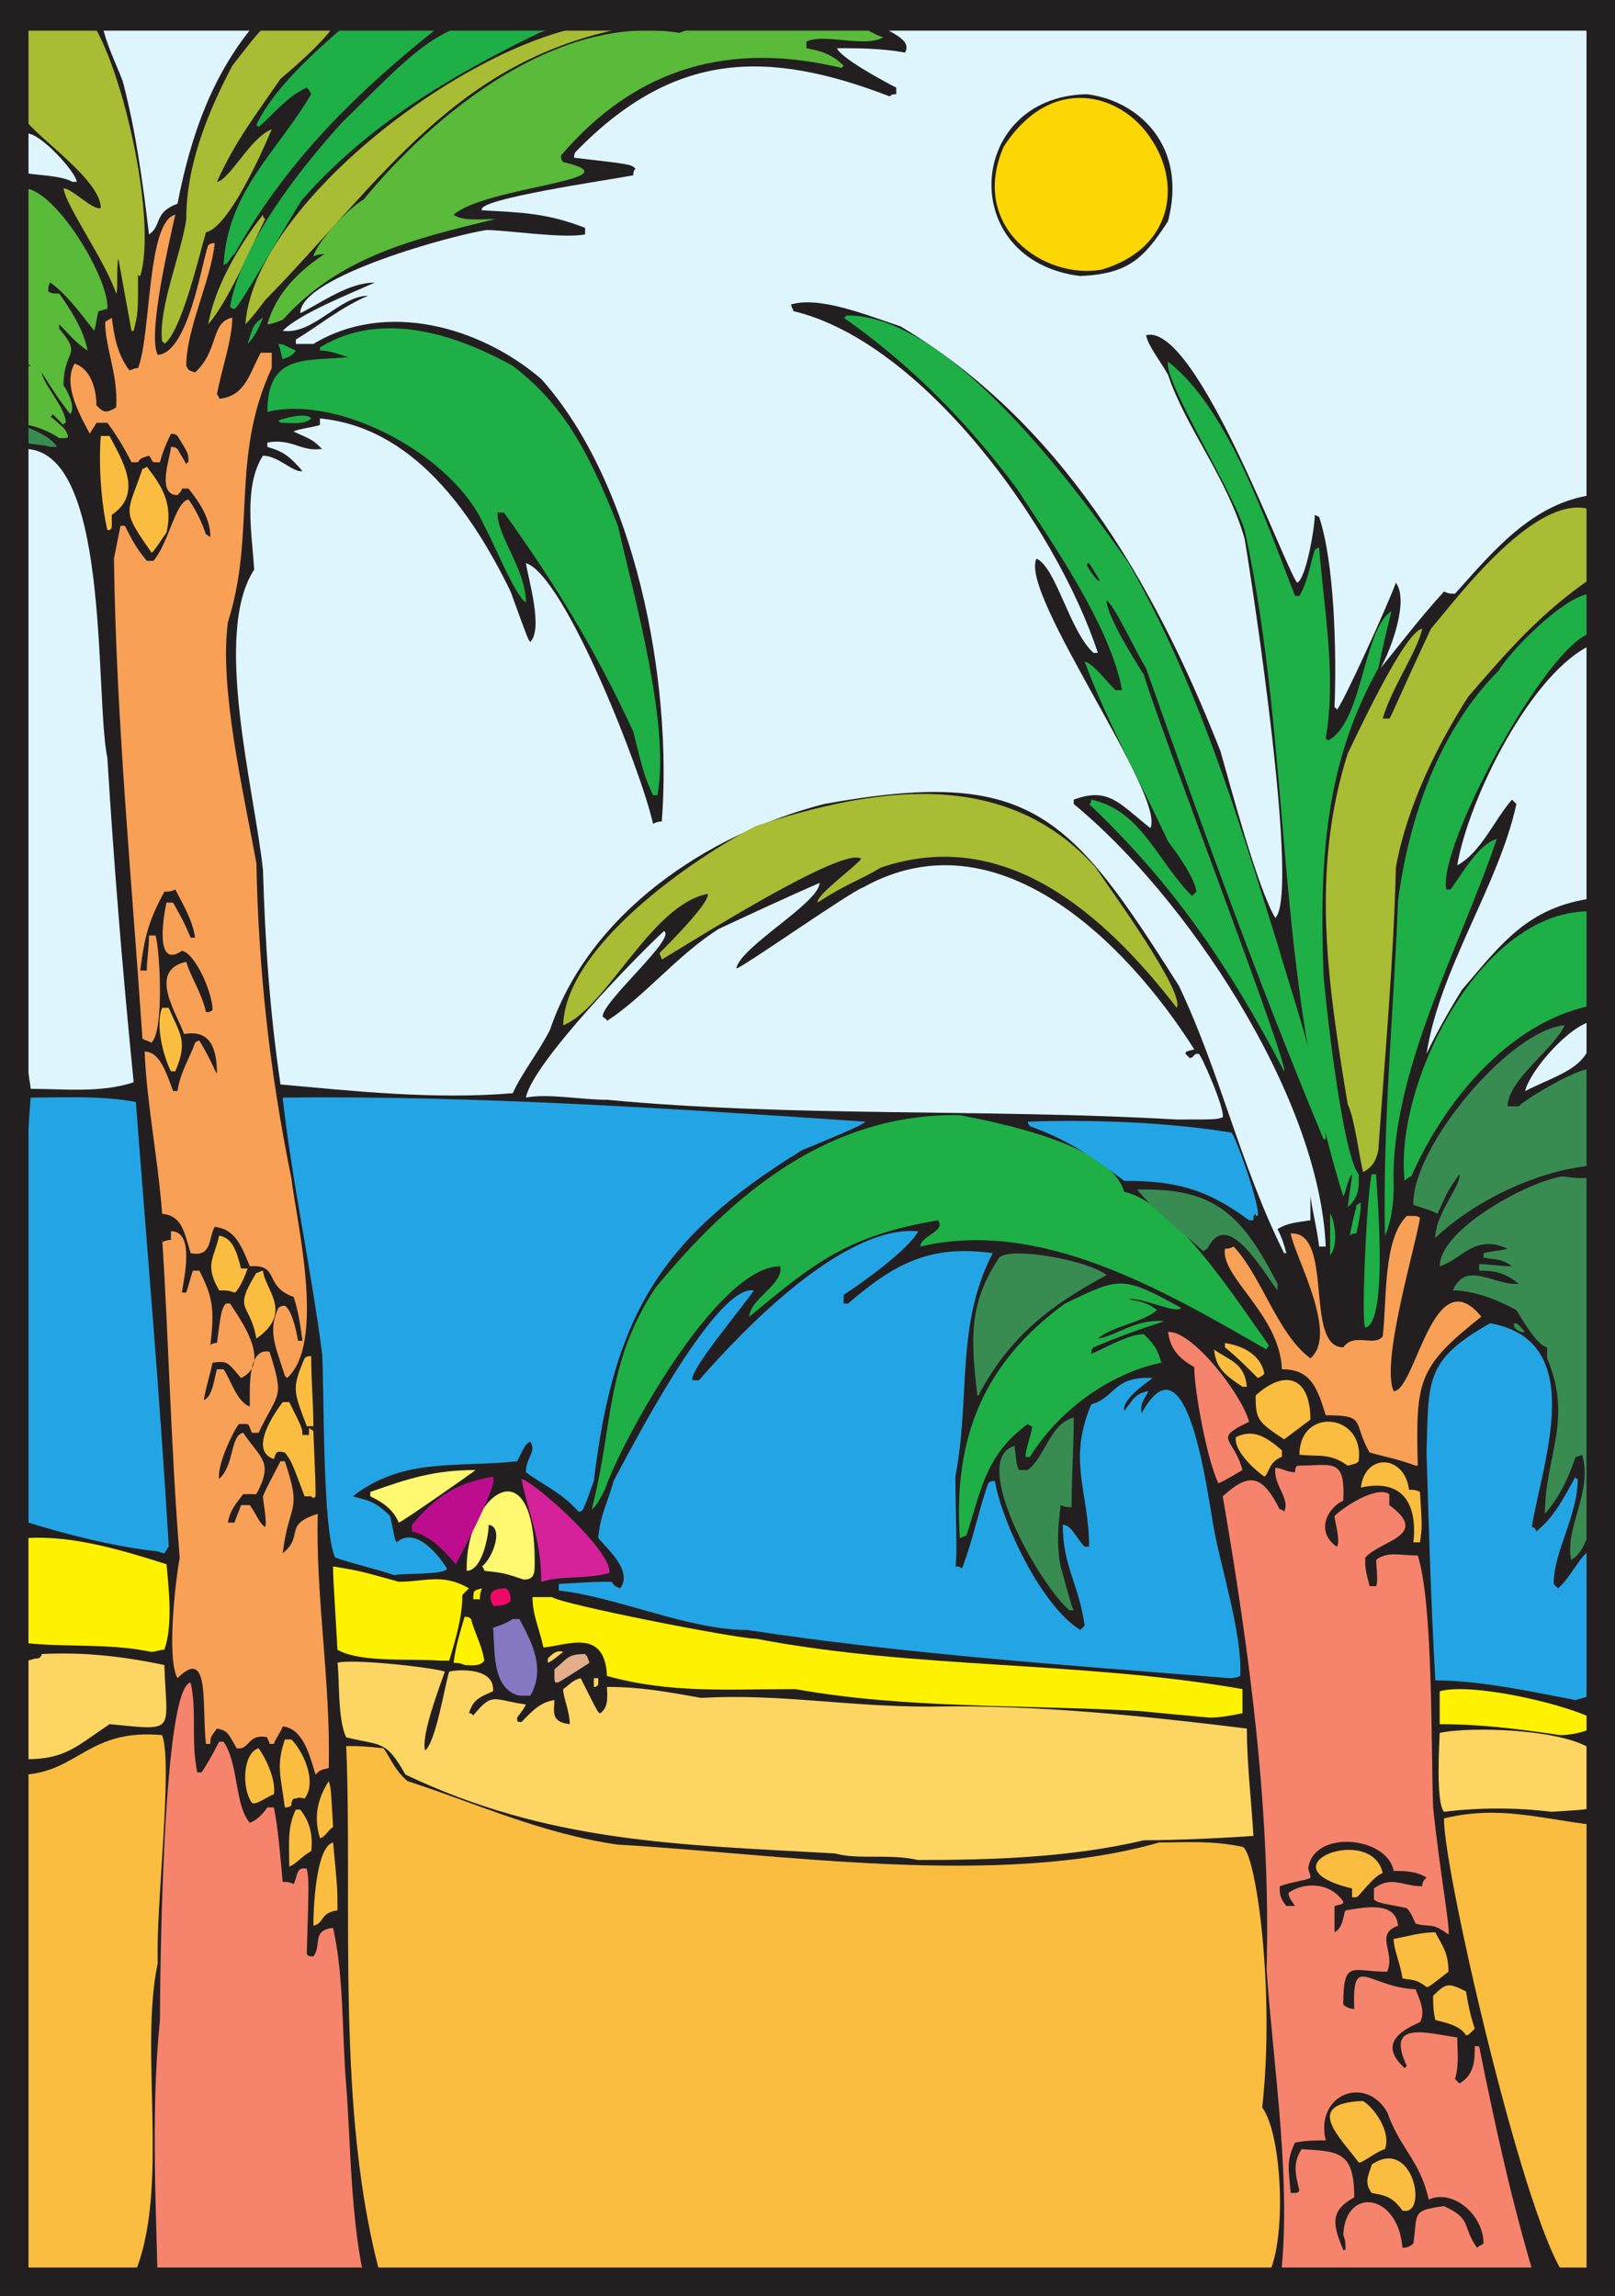
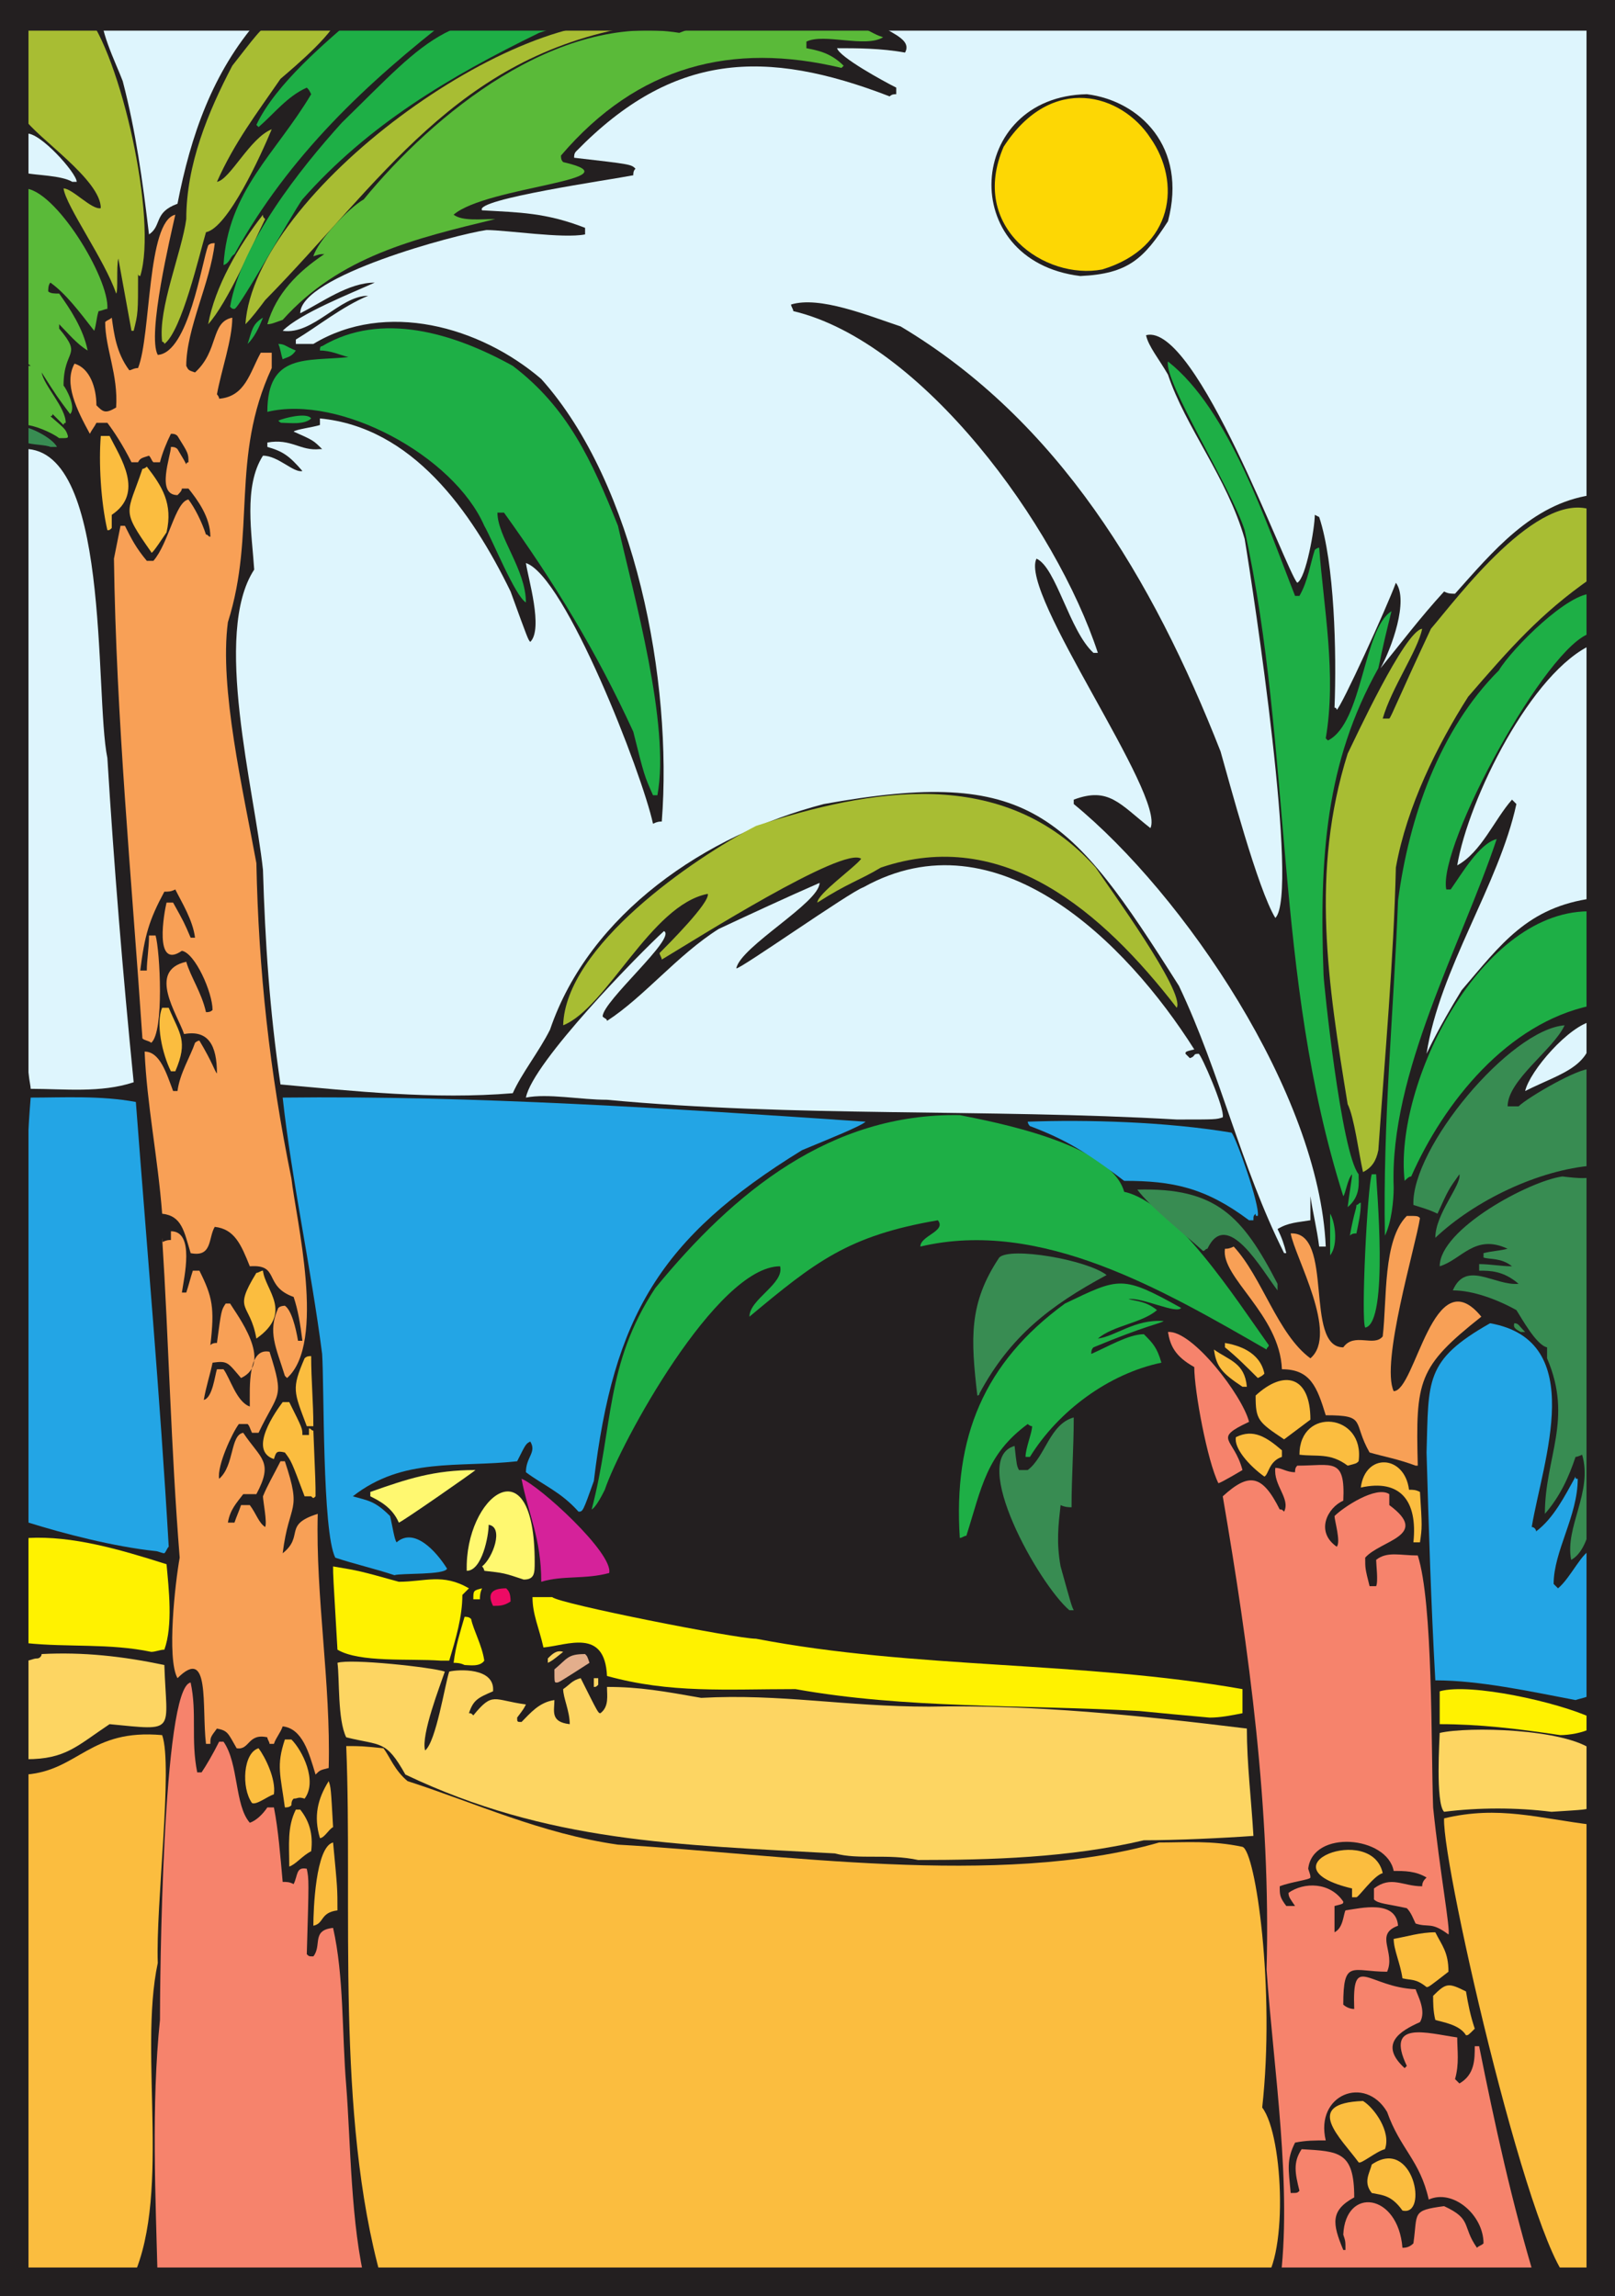
<svg xmlns="http://www.w3.org/2000/svg" width="552.75" height="786">
  <rect width="100%" height="100%" fill="#333333" stroke="none" />
  <path fill="#231f20" fill-rule="evenodd" d="M543 784.5c-177.75 3-355.5-3-533.25 0-3.75.75-7.5 1.5-3.75-3.75 0-6 .75-6.75 1.5-39.75-.75-123.75 0-247.5 2.25-369 .75-168 .75-168 .75-213.75C5.25 126.75 6.75 88.5 9 57.75c0-14.25-3-45 1.5-56.25H33C75.75 3 121.5 0 164.25 1.5c3 4.5 345.75 6 372.75 6 16.5-3 10.5 6 8.25 21.75 1.5 51 2.25 168 3 168.75.75 37.5-9 154.5 0 163.5 0 1.5-.75 3.75-.75 5.25-.75 70.5-.75 142.5 0 214.5.75 1.5 2.25 3 0 6.75.75 62.25-7.5 130.5 0 192.75 1.5.75 1.5-.75 4.5 1.5v.75c-5.25-4.5-7.5.75-9 1.5" />
  <path fill="#f6836c" fill-rule="evenodd" d="M510.75 782.25H438c4.5-33-2.25-75-4.5-108 1.5-54.75-6-109.5-15-162 9-8.25 13.5-7.5 19.5 4.5.75 0 .75 0 1.5.75 2.25-4.5-3.75-9-3-15 2.25 0 3.75 1.5 6.75 1.5 0-.75 0-1.5.75-2.25 12 0 16.5-3 15.75 12-5.25 2.25-9.75 10.5-2.25 15.75 1.5-1.5-.75-9-.75-10.5 3-3 14.25-10.5 18.75-7.5v3.75c14.25 10.5-3 12-8.25 18 0 3.75 0 3.75 1.5 9.75H471c.75-1.5 0-7.5 0-9 3.75-3 8.25-1.5 14.25-1.5 5.25 16.5 4.5 64.5 5.25 86.25 2.25 21.75 6 42 5.25 43.5-6-4.5-6.75-2.25-11.25-3.75-.75-1.5-1.5-3.75-3-5.25-6.75-1.5-9.75-1.5-11.25-3v-3.75c6-4.5 9.75-.75 16.5-.75 0-1.5.75-2.25 1.5-3-3.75-2.25-7.5-2.25-11.25-2.25-2.25-12-27.75-14.25-29.25-.75.75 2.25.75 2.25.75 3s-6.75 1.5-10.5 3c0 3 0 3.75 2.25 6.75h3c-1.5-2.25-2.25-3-2.25-4.5 5.25-3.75 14.25-3.75 18.75 3 0 .75 0 .75-3 1.5v9c3-1.5 3-6 3.75-7.5 5.25-.75 17.25-3.75 18 5.25-8.25 3-.75 9-3.75 15.75-12 0-15-4.5-15 11.25 0 0 1.5 1.5 3.75 1.5-.75-19.5 4.5-7.5 21-6.75.75 2.25 3.75 7.5 1.5 11.25-6.75 3-14.25 7.5-5.25 15.75l.75-.75c-7.5-15.75 6.75-11.25 17.25-9.75 0 4.5.75 9-.75 14.25l1.5 1.5c5.25-3 5.25-8.25 5.25-12.75h1.5c5.25 26.25 11.25 54 19.5 81-3 .75-3 .75-15 .75" />
  <path fill="#fbbd3f" fill-rule="evenodd" d="M538.5 781.5c-12.75-3-45-142.5-44.25-159 18.75-4.5 32.25 0 51 2.25-.75 144-.75 144-1.5 156.75h-5.25M413.25 783c-251.25 0-256.5-3-282.75-3-15.75-56.25-9.75-127.5-12-182.25 5.25 0 5.25 0 12.75.75 2.25 3 3.75 7.5 8.25 11.25 23.25 7.5 45.75 18 72 21.75 54 3 130.5 15 185.25-.75 9 0 18-.75 28.5 1.5 4.5 1.5 11.25 48.75 6.75 89.25 7.5 9.75 9 54-.75 60.75-6 0-12 0-18 .75" />
  <path fill="#f6836c" fill-rule="evenodd" d="M95.25 783c-15 0-26.25-.75-41.25-1.5-.75-29.25-2.25-60.75.75-90 0-12 .75-114 10.5-115.5 2.25 10.5 0 19.5 2.25 30.75H69c1.5-2.25 3.75-6 6-10.5h1.5c5.25 7.5 3.75 21.75 9 27.75 2.25-.75 4.5-3 6-5.25h2.25c1.5 7.5 2.25 17.25 3 25.5 1.5 0 2.25 0 3.75.75 1.5-3 .75-6 4.5-5.25.75 3.75.75 3.75 0 29.25.75.75.75.75 2.25.75 3-3.75-.75-9 6.75-9.75 3.75 16.5 3 36 4.5 54 1.5 18.75 1.5 48 6.75 68.25-9.75 0-20.25.75-30 .75" />
  <path fill="#fbbd3f" fill-rule="evenodd" d="M27 783c-12-.75-12-.75-17.25-.75 0-.75-.75-.75-.75-1.5C8.25 723 8.25 664.5 9 607.5c18-1.5 21.75-15.75 46.5-13.5 3.75 10.5-2.25 58.5-1.5 78-6.75 31.5 5.25 81.75-9.75 110.25-6 .75-12 .75-17.25.75" />
  <path fill="#231f20" fill-rule="evenodd" d="M459.75 770.25c-3.75-9-4.5-13.5 3.75-18 0-15.75-5.25-15.75-18-16.5-3 4.5-2.25 8.25-.75 14.25-.75.75-.75.75-3 .75-.75-8.25-1.5-11.25 1.5-17.25 3.75-.75 6.75-.75 10.5-.75-3.75-15.75 13.5-22.5 21-9.75 4.5 12.75 11.25 16.5 14.25 30 8.25-3.75 18.75 5.25 18.75 15-.75.75-1.5.75-2.25 1.5-5.25-7.5-1.5-9.75-11.25-14.25-11.25 1.5-9 2.25-10.5 12.75-1.5 1.5-3 1.5-3.75 1.5-1.5-18.75-19.5-21-20.25-4.5.75 2.25.75 2.25.75 5.25h-.75" />
  <path fill="#fbbd3f" fill-rule="evenodd" d="M480 756.75c-3.75-5.25-6.75-5.25-10.5-6-3-3.75-.75-6.75 0-9.75 14.25-9.75 19.5 18 10.5 15.75m-15-16.5c-6-8.25-19.5-20.25 1.5-21 3.75 2.25 9.75 10.5 7.5 16.5-3 .75-8.25 5.25-9 4.5m36.75-43.5c-2.25-3.75-8.25-4.5-10.5-5.25-.75-3-.75-6-.75-8.25 4.5-4.5 5.25-4.5 11.25-1.5.75 4.5 1.5 8.25 3 12.75-2.25 2.25-2.25 2.25-3 2.25m-13.5-16.5c-3.75-3-5.25-2.25-8.25-3-.75-5.25-3-9.75-3-13.5 4.5-.75 9-2.25 14.25-2.25 2.25 4.5 4.5 6.75 4.5 13.5-6.75 5.25-6.75 5.25-7.5 5.25m-381-21c0-5.25.75-27 6.75-28.5 1.5 15.75 1.5 15.75 1.5 23.25-6 .75-4.5 4.5-8.25 5.25m357-9.75h-1.5v-3c-31.5-7.5 6.75-22.5 10.5-5.25-3 .75-8.25 8.25-9 8.25" />
  <path fill="#fdd562" fill-rule="evenodd" d="M314.25 636.75c-10.5-2.25-20.25 0-28.5-2.25-54-3-98.25-3.75-147-27-6.75-12-8.25-9.75-20.25-12.75-3-6-2.25-20.25-3-25.5 4.5-1.5 32.25 1.5 36.75 3-1.5 4.5-8.25 21.75-6.75 27 3.75-3 6.75-22.5 8.25-27 3-.75 15.75-1.5 15 6.75-5.25 2.25-6.75 3-8.25 7.5.75 0 .75 0 1.5.75 6.75-8.25 6.75-5.25 18-3.75-.75 1.5-.75 1.5-3 4.5 0 1.5 0 1.5 1.5 1.5 3-3 6-6.75 11.25-7.5 0 3.75-1.5 7.5 5.25 8.25 0-4.5-2.25-9-2.25-12 2.25-1.5 3-3 6-3.75 6 12 6 12 6.75 12 3-2.25 2.25-6 2.25-9 11.25 0 19.5 1.5 32.25 3.75 27-1.5 49.5 3 78 3 36-.75 72 3 108.75 7.5 0 12 1.5 24 2.25 36.75-10.5.75-26.25 1.5-37.5 1.5-25.5 6-52.5 6.75-77.25 6.75" />
  <path fill="#fbbd3f" fill-rule="evenodd" d="M99 639c0-7.5-.75-13.5 2.25-19.5h1.5c3 3.75 4.5 8.25 3.75 14.25-3 1.5-5.25 4.5-7.5 5.25m10.5-9.75c-2.25-7.5-.75-13.5 3-19.5.75 2.25.75 2.25 1.5 15.75-1.5.75-3 3.75-4.5 3.75" />
  <path fill="#fdd562" fill-rule="evenodd" d="M531 620.25c-12-1.5-24.75-1.5-36.75 0-3-3-1.5-25.5-1.5-27 9.75-2.25 42.75-1.5 52.5 6 0 6 0 12.75-.75 19.5-1.5.75-1.5.75-13.5 1.5" />
  <path fill="#fbbd3f" fill-rule="evenodd" d="M97.5 618.75c-1.5-11.25-3-14.25 0-23.25h2.25c3.75 3.75 9 14.25 4.5 20.25-2.25-.75-2.25 0-3.75 0-.75.75-.75 1.5-.75 2.25-.75.75-1.5.75-2.25.75m-11.25-1.5c-3.75-5.25-3-17.25 2.25-18.75 2.25 3 6 10.5 5.25 15.75-2.25.75-6 3.75-7.5 3" />
  <path fill="#f8a056" fill-rule="evenodd" d="M108 607.5c-2.25-7.5-4.5-15.75-11.25-16.5-.75 2.25-2.25 3.75-3 6h-1.5c0-.75-.75-1.5-.75-2.25-6.75-1.5-6 4.5-10.5 3.75-3-5.25-3-6-6.75-6.75-2.25 3-2.25 3-2.25 5.25h-1.5c-1.5-12.75 1.5-33.75-9.75-22.5-3.75-6.75-.75-33 .75-41.25-3-37.5-3.75-74.25-6-109.5v1.5c1.5-.75 2.25-.75 3-.75v-3c8.25 0 4.5 15.75 3.75 21h1.5c.75-2.25 1.5-5.25 2.25-7.5h2.25c4.5 9 5.25 12.75 3.75 25.5.75-.75 1.5-.75 2.25-.75 1.5-11.25 1.5-11.25 3-13.5h1.5c2.25 3.75 15 20.25 3.75 25.5-4.5-5.25-4.5-6-9.75-5.25-.75 3.75-2.25 8.25-3 12.75 3-.75 3.75-8.25 4.5-10.5h2.25c2.25 3 4.5 11.25 9 12.75 0-6.75-.75-20.25 6.75-18.75 5.25 16.5 3 13.5-3.75 27.75h-2.25c-.75-1.5-.75-2.25-1.5-3h-3c-2.25 3-7.5 14.25-6.75 18.75 5.25-4.5 3.75-15 8.25-15.75 6 9 10.5 9.75 4.5 21h-4.5c-2.25 3-4.5 5.25-5.25 9.75h2.25c.75-2.25 1.5-3.75 2.25-6h3c2.25 3 3 6 5.25 7.5.75-1.5-.75-9-.75-10.5 1.5-3.75 3.75-7.5 6-12h1.5c6 18 1.5 13.5-.75 31.5 7.5-6 0-9.75 12-13.5-.75 28.5 4.5 57.75 3.75 87-3 .75-3 .75-4.5 2.25" />
  <path fill="#fdd562" fill-rule="evenodd" d="M9 602.25V568.5c1.5 0 2.25-.75 3.75-.75.75 0 1.5-.75 1.5-1.5 14.25-.75 27.75.75 42 3.75.75 23.25 4.5 22.5-18.75 20.25-11.25 7.5-15 12-28.5 12" />
  <path fill="#fff200" fill-rule="evenodd" d="M534 594c-15-2.25-27.75-3.75-41.25-3.75V579c10.5-3 40.5 3.75 51.75 9v3.75c-3 1.5-7.5 2.25-10.5 2.25m-120-6c-8.25-.75-16.5-1.5-24-2.25-40.5-2.25-80.25-.75-117.75-7.5-24 0-42.75 1.5-64.5-4.5-.75-16.5-13.5-10.5-21.75-9.75-1.5-6.75-3.75-11.25-3.75-17.25H189C191.25 549 252 561 258.75 561c54.75 10.5 111 7.5 166.5 17.25v8.25c-3.75.75-7.5 1.5-11.25 1.5" />
  <path fill="#23a5e5" fill-rule="evenodd" d="M539.25 582c-15.75-3-33-6.75-48-6.75-1.5-27-2.25-52.5-3-78 .75-24.75-.75-31.5 21.75-44.25 33.75 6 18 47.25 14.25 69.75.75 0 1.5.75 1.5 1.5 6-4.5 9.75-12 13.5-18.75 0 .75 0 .75.75.75 0 12.75-8.25 24.75-8.25 36l1.5 1.5c4.5-3.75 8.25-12.75 12-13.5v49.5c-2.25 1.5-3.75 1.5-6 2.25" />
-   <path fill="#8677c3" fill-rule="evenodd" d="M177.75 580.5c-9.75-2.25-8.25-16.5-9-23.25 2.25-.75 4.5-1.5 6.75-3h2.25c4.5 8.25 9 17.25 3.75 26.25h-3.75" />
  <path fill="#fdd562" fill-rule="evenodd" d="M203.25 577.5v-3h1.5v2.25c-.75.75-.75.75-1.5.75" />
-   <path fill="#23a5e5" fill-rule="evenodd" d="M420.75 574.5c-56.25-4.5-111-8.25-165-16.5-20.25 0-44.25-11.25-64.5-13.5v-2.25c12.75-.75 12.75-.75 18-.75.75.75.75 1.5 3 2.25 4.5-6-4.5-13.5-7.5-17.25.75-8.25 3-11.25 5.25-19.5 3.75-6.75 34.5-67.5 48-65.25-2.25 3.75-22.5 27.75-21 30.75h2.25c15-17.25 49.5-53.25 75-51-3 6-19.5 18-25.5 21.75v3h1.5C306 432.75 318 426 339.75 429c-12.75 24.75-7.5 48.75-12.75 76.5 0 11.25.75 27 0 30.75.75 0 1.5 0 2.25.75 3.75-9.75 6-21 9-29.25.75-.75 1.5-.75 2.25-.75 2.25 13.5 15.75 42.75 29.25 51l1.5-1.5c-2.25-15-7.5-20.25-7.5-34.5 3 0 4.5 4.5 7.5 7.5h1.5c0-18.75-7.5-29.25.75-48.75 8.25-2.25 7.5-9.75 21-9-3 2.25-10.5 7.5-9.75 11.25 3-3.75 3.75-6 8.25-6.75-.75 2.25-3 3.75-2.25 7.5 15.75-28.5 22.5 27.75 24.75 39.75 2.25 12.75 9.75 36 9 50.25-1.5.75-3 .75-3.75.75" />
  <path fill="#e3ae8c" fill-rule="evenodd" d="M190.5 576c-.75 0-.75 0-.75-4.5 4.5-3.75 4.5-5.25 10.5-5.25.75.75.75.75 1.5 3-10.5 6.75-10.5 6.75-11.25 6.75" />
  <path fill="#fff200" fill-rule="evenodd" d="M159 570c-1.5-.75-3-.75-3.75-.75.75-6 2.25-10.5 3.75-15.75.75 0 1.5 0 2.25.75.75 3.75 3.75 9 4.5 14.25-1.5 2.25-5.25 1.5-6.75 1.5" />
  <path fill="#fdd562" fill-rule="evenodd" d="M187.5 569.25v-1.5c1.5-1.5 3-3 5.25-2.25-3.75 3-3.75 3-5.25 3.75" />
  <path fill="#fff200" fill-rule="evenodd" d="M150.75 568.5c-10.5-.75-27.75.75-35.25-3.75-1.5-25.5-1.5-25.5-1.5-28.5 9 1.5 9 1.5 22.5 5.25 9 0 15-3 24 2.25l-2.25 2.25c0 7.5-2.25 15-4.5 22.5h-3m-99-3c-14.25-3-28.5-1.5-42.75-3 0-12 0-12 .75-36 15-.75 30.75 3.75 47.25 9 .75 8.25 2.25 21-.75 29.25-1.5 0-3 .75-4.5.75" />
  <path fill="#388c52" fill-rule="evenodd" d="M366 551.25c-10.5-9-34.5-51.75-18.75-56.25.75 6.75.75 6.75 1.5 8.25h3c6-4.5 7.5-15.75 15.75-18 0 10.5-.75 20.25-.75 30.75-.75 0-2.25 0-3.75-.75-.75 6.75-1.5 12.75 0 21 3.75 13.5 3.75 13.5 4.5 15H366" />
  <path fill="#ed0a64" fill-rule="evenodd" d="M168.75 549.75c-2.25-4.5 0-6 4.5-6 .75.75 1.5 1.5 1.5 4.5-2.25 1.5-3.75 1.5-6 1.5" />
  <path fill="#fff200" fill-rule="evenodd" d="M162 547.5c0-3 0-3 3-3.75-.75 1.5-.75 3-.75 3.75H162" />
  <path fill="#fff870" fill-rule="evenodd" d="M179.25 540.75c-6.75-2.25-6.75-2.25-13.5-3 0 0 0-.75-.75-1.5 3.75-3 7.5-13.5 2.25-14.25 0 3.75-2.25 15.75-7.5 15.75-.75-25.5 23.25-44.25 23.25-3 0 3.75 0 6-3.75 6" />
  <path fill="#d5229a" fill-rule="evenodd" d="M185.25 541.5c0-15-4.5-23.25-6.75-35.25 6 2.25 31.5 25.5 30 32.25-8.25 2.25-15.75.75-23.25 3" />
  <path fill="#388c52" fill-rule="evenodd" d="M537.75 534c-2.25-11.25 7.5-23.25 3.75-36 0 0-1.5.75-2.25.75-2.25 6.75-5.25 13.5-10.5 19.5 0-19.5 9.75-32.25.75-53.25v-3.75c-3.75-.75-9-10.5-10.5-12.75-6.75-3.75-15-6.75-21.75-6.75 4.5-10.5 14.25-1.5 22.5-2.25-5.25-4.5-9.75-4.5-13.5-4.5v-2.25c3.75 0 7.5.75 11.25.75-3.75-3-7.5-2.25-9.75-3V429c3-.75 5.25-.75 8.25-1.5-11.25-5.25-15.75 3.75-23.25 6 0-12.75 30.75-29.25 42-30.75 6 .75 9 .75 10.5 0V399c-18.75 1.5-40.5 12-54 24.75 0-8.25 9-18 8.25-21.75-3.75 5.25-3.75 5.25-7.5 13.5-3-1.5-6-2.25-8.25-3-.75-19.5 33-60 51.75-61.5-3.75 8.25-19.5 18.75-19.5 27.75h3.75c3-3 21-13.5 24.75-12.75.75 2.25.75 2.25 1.5 99.75 0 12.75 4.5 61.5-8.25 68.25" />
  <path fill="#23a5e5" fill-rule="evenodd" d="M135 539.25c-6.75-2.25-13.5-3.75-20.25-6-4.5-9-3.75-58.5-4.5-69.75-3.75-29.25-10.5-60-13.5-87.75 65.25-.75 133.5 3.75 199.5 8.25-1.5 1.5-12.75 6-21.75 9.75-48.75 30-64.5 57-71.25 113.25-3.75 10.5-3.75 10.5-5.25 10.5-6-6.75-12-9-18-13.5 0-5.25 3.75-6.75 1.5-10.5-1.5.75-1.5.75-4.5 6.75-20.25 2.25-39-1.5-56.25 12 5.25 1.5 7.5 1.5 12.75 6.75.75 3 1.5 8.25 2.25 9 6-5.25 13.5 3 17.25 9-.75 2.25-15.75 1.5-18 2.25" />
-   <path fill="#bd0c8e" fill-rule="evenodd" d="M156 535.5c-5.25-6-9-9.75-15-11.25V522c8.25-9.75 15-14.25 27.75-16.5 2.25 2.25-12.75 30-12.75 30" />
  <path fill="#fbbd3f" fill-rule="evenodd" d="M483.75 528c1.5-14.25-4.5-21.75-18-18.75 1.5-12 15-11.25 16.5.75 1.5 0 2.25 0 3.75.75.75 12 .75 12 0 17.25h-2.25" />
  <path fill="#23a5e5" fill-rule="evenodd" d="M53.25 531c-14.25-1.5-31.5-6-43.5-9.75-.75-48.75-3-99 .75-145.5 11.25 0 24-.75 36 1.5 3.75 49.5 8.25 100.5 11.25 152.25-.75.75-.75 1.5-1.5 2.25-.75 0-2.25-.75-3-.75" />
  <path fill="#1eaf46" fill-rule="evenodd" d="M328.5 526.5c-2.25-34.5 8.25-60 36-80.25 18.75-9 19.5-9.75 39.75 1.5-1.5 2.25-13.5-3.75-18-3 3 .75 6 .75 9.75 3.75-5.25 4.5-15 5.25-20.25 9.75 6-.75 12.75-6.75 22.5-6-.75.75-6 1.5-24 9-.75.75-.75 1.5-.75 2.25 5.25-2.25 12.75-6.75 18-6.75 3 3 4.5 4.5 6 9.75-18 3.75-35.25 16.5-45 32.25H351c0-3 2.25-8.25 2.25-10.5-.75 0-1.5-.75-1.5-.75-14.25 10.5-15.75 21.75-21 38.25-.75 0-1.5.75-2.25.75" />
  <path fill="#fff870" fill-rule="evenodd" d="M136.5 521.25c-2.25-5.25-6.75-7.5-9.75-9v-1.5c12.75-4.5 21.75-7.5 36-7.5-.75.75-25.5 18-26.25 18" />
  <path fill="#1eaf46" fill-rule="evenodd" d="M202.5 516.75c7.5-28.5 4.5-49.5 21.75-75.75 27-33 60-60 104.25-59.25 11.25 2.25 51.75 9.75 56.25 26.25 17.25 3.75 38.25 36.75 49.5 52.5 0 .75-.75.75-.75 1.5-35.25-20.25-77.25-45-118.5-35.25 0-3.75 9-5.25 6-9-30.75 5.25-42 14.25-64.5 33 0-6 12-11.25 10.5-17.25-21.75 0-54.75 60.75-60 76.5-.75 1.5-3 6-4.5 6.75" />
  <path fill="#fbbd3f" fill-rule="evenodd" d="M106.5 512.25h-2.25c-4.5-12-4.5-12-6.75-15-3-.75-3 0-3.75 2.25-9-3 .75-16.5 3-19.5H99c4.5 9 4.5 9 4.5 11.25h2.25V489c.75 0 .75.75 1.5.75.75 18 .75 18 .75 22.5-.75.75-.75.75-1.5 0" />
  <path fill="#f6836c" fill-rule="evenodd" d="M417 507.75c-3.75-7.5-8.25-31.5-8.25-39.75-6.75-3.75-8.25-7.5-9-12 8.25-.75 25.5 21.75 27.75 30.75-12.75 6-5.25 5.25-2.25 16.5 0 0-7.5 4.5-8.25 4.5" />
  <path fill="#fbbd3f" fill-rule="evenodd" d="M432.75 505.5c-5.25-3.75-10.5-9.75-9.75-13.5 6-3 10.5 0 15.75 4.5v2.25c-4.5 1.5-4.5 6-6 6.75" />
  <path fill="#f8a056" fill-rule="evenodd" d="M484.5 501.75c-6-2.25-10.5-3-15.75-4.5-6-10.5-.75-12.75-15-12.75-3-9.75-5.25-15.75-15-15.75-.75-18.75-21-31.5-19.5-41.25.75 0 1.5 0 3-.75 9.75 10.5 15 30 26.25 38.25 9.75-8.25-5.25-34.5-6.75-42.75 15-.75 4.5 39 18 39 3.75-5.25 10.5 0 13.5-3.75 1.5-12.75 0-33 8.25-41.25 3.75 0 3.75 0 4.5.75-1.5 9.75-13.5 49.5-9 59.25 7.5 0 13.5-45.75 30-25.5-21.75 17.25-22.5 21.75-21.75 51h-.75" />
  <path fill="#fbbd3f" fill-rule="evenodd" d="M461.25 501.75c-6-4.5-10.5-3-16.5-3.75 0-16.5 22.5-14.25 20.25 2.25-.75.75-.75.75-3.75 1.5m-21.75-9c-9-6-9.75-6.75-9.75-15 9.75-9 18.75-6.75 18.75 8.25l-9 6.75m-334.5-4.5c-4.5-12-5.25-12.75-.75-23.25.75-.75 1.5-.75 2.25-.75 0 8.25.75 15.75.75 24H105" />
  <path fill="#388c52" fill-rule="evenodd" d="M334.5 477.75c-2.25-19.5-3-31.5 7.5-47.25 3.75-3.75 30 .75 36.75 6-19.5 10.5-33 21-43.5 40.5 0 .75-.75.75-.75.75" />
  <path fill="#fbbd3f" fill-rule="evenodd" d="M425.25 474.75c-6.75-4.5-9-6.75-9.75-12.75 5.25 3.75 10.5 4.5 11.25 12.75h-1.5m5.25-3c-3.75-3.75-7.5-7.5-11.25-10.5v-1.5c4.5.75 12 3 13.5 10.5-.75.75-.75.75-2.25 1.5" />
  <path fill="#f8a056" fill-rule="evenodd" d="M97.5 471c-3-9.75-6-15-2.25-23.25.75-.75 2.25-.75 2.25-.75 2.25 1.5 3.75 7.5 4.5 12h1.5c-.75-6-1.5-10.5-3-15-10.5-3.75-4.5-11.25-15-10.5-3-7.5-5.25-12.75-12-13.5-2.25 3.75-.75 10.5-8.25 9-2.25-7.5-3-12.75-9.75-13.5-1.5-19.5-5.25-37.5-6-55.5 5.25 0 7.5 7.5 9.75 13.5h1.5c.75-6 4.5-12 6-16.5 0 0 .75-.75 1.5-.75 4.5 7.5 5.25 10.5 6 11.25 0-9.75-3-15-11.25-13.5-2.25-6.75-12.75-21.75.75-24.75 1.5 5.25 5.25 10.5 6.75 17.25.75 0 1.5 0 2.25-.75 0-6-6-19.5-10.5-20.25-9.75 6.75-6-13.5-5.25-16.5h2.25c3.75 6.75 3.75 6.75 6 12h1.5c-.75-6-4.5-12-6.75-16.5-1.5.75-2.25.75-3.75.75-5.25 9.75-6.75 15-8.25 27h2.25c0-3.75.75-7.5.75-12h2.25c1.5 5.25 3 33-1.5 36.75-.75-.75-2.25-.75-3-1.5C45 300 39.75 246 39 191.25L41.25 180h1.5c2.25 4.5 3.75 7.5 7.5 12h2.25c5.25-6 7.5-20.25 12-21 2.25 3 4.5 7.5 6 12 .75 0 .75.75 1.5.75 0-6.75-4.5-12.75-7.5-16.5h-2.25c0 .75-.75 1.5-1.5 2.25-7.5 0-2.25-13.5-2.25-16.5.75 0 1.5 0 2.25.75 2.25 3.75 2.25 3.75 3 5.25 0-.75.75-.75.75-.75 0-3 0-3-3.75-9-.75-.75-1.5-.75-2.25-.75-1.5 3-3 6.75-3.75 9.75H52.5c-.75-.75-.75-1.5-1.5-2.25-2.25.75-3 .75-3.75 2.25H45c-3-6-6-10.5-8.25-13.5H33c-.75 1.5-1.5 2.25-2.25 3.75-4.5-8.25-9-17.25-5.25-24 5.25 1.5 7.5 8.25 7.5 14.25 2.25 2.25 3 3 6.75.75.75-11.25-3.75-20.25-3.75-29.25.75-.75 1.5-.75 2.25-1.5.75 5.25 1.5 12 6 18 .75 0 1.5-.75 3-.75 4.5-11.25 3-50.25 12.75-52.5-1.5 6.75-9.75 41.25-6 48C64.5 120.75 69 90 71.25 84c.75-.75 1.5-.75 2.25-.75-1.5 13.5-9.75 29.25-9.75 42 .75 1.5.75 1.5 3 2.25C75 120 72 110.25 79.5 108.75c0 7.5-3.75 18-5.25 26.25 0 0 .75.75.75 1.5 9-.75 10.5-9 14.25-15.75H93V126c-14.25 30.75-5.25 56.25-15 87-3 22.5 5.25 57.75 9.75 82.5.75 36.75 4.5 71.25 12 108 1.5 13.5 12 56.25-1.5 68.25l-.75-.75" />
  <path fill="#388c52" fill-rule="evenodd" d="M520.5 456c-3-1.5-2.25-2.25-2.25-3 1.5 0 1.5.75 3.75 3h-1.5" />
  <path fill="#1eaf46" fill-rule="evenodd" d="M467.25 454.5c-1.5-3 .75-48 2.25-52.5h1.5c0 3 4.5 51-3.75 52.5" />
  <path fill="#fbbd3f" fill-rule="evenodd" d="M87.75 458.25c-2.25-12.75-8.25-9 0-22.5.75 0 1.5-.75 2.25-.75.75 6.75 10.5 14.25-2.25 23.25" />
  <path fill="#388c52" fill-rule="evenodd" d="M437.25 441.75c-5.25-6.75-17.25-28.5-24-14.25-.75 0-.75.75-1.5.75-7.5-6.75-18-15-22.5-21 27-.75 36 9 48 32.25v2.25" />
-   <path fill="#fbbd3f" fill-rule="evenodd" d="M80.25 442.5c-2.25-.75-2.25-.75-5.25-.75-5.25-9-1.5-11.25 0-18.75 4.5.75 6 5.25 7.5 11.25h2.25c-1.5 4.5-3.75 8.25-4.5 8.25" />
  <path fill="#1eaf46" fill-rule="evenodd" d="M455.25 429.75V415.5c1.5 2.25 3 10.5 0 14.25" />
  <path fill="#def5fd" fill-rule="evenodd" d="M472.5 228.75c3.75-6.75 9.75-23.25 5.25-29.25-3 8.25-18.75 42.75-20.25 43.5 0 0 0-.75-.75-.75.75-18.75 0-49.5-5.25-65.25l-1.5-.75c0 4.5-3 21.75-6 23.25-3.75-3.75-34.5-89.25-51.75-84.75.75 3.75 4.5 8.25 7.5 13.5 6 18 20.25 35.25 26.25 56.25 3 18 18.75 121.5 10.5 129.75-6-9.75-15.75-46.5-18.75-57C394.5 198 362.25 144 308.25 111.75c-11.25-3.75-27.75-10.5-37.5-7.5 0 .75.75 1.5.75 2.25 44.25 10.5 90 73.5 104.25 117h-1.5c-8.25-7.5-12.75-29.25-19.5-32.25-6 12 44.25 81 39 92.25-10.5-8.25-14.25-14.25-26.25-9.75v1.5c37.5 30.75 84 99 86.25 151.5h-2.25c-.75-6-2.25-12-3-17.25v8.25c-4.5.75-7.5.75-11.25 3 1.5 3 2.25 5.25 3 8.25h-.75c-15-30-21.75-61.5-36-91.5-37.5-59.25-51-75-121.5-62.25-40.5 10.5-80.25 37.5-93.75 77.25-3.75 7.5-9.75 15-12.75 21.75-27 2.25-54.75-.75-79.5-3-3.75-25.5-5.25-48.75-6-73.5-3-27.75-17.25-81-3-102.75-.75-12-3.75-28.5 3-39 5.25 0 10.5 6 13.5 5.25-4.5-5.25-6.75-6.75-12-8.25v-1.5c8.25-1.5 11.25 3 18 2.25h.75c-3-3-3-3-9.75-6 .75-.75 6.75-1.5 9-2.25v-2.25c31.5 3 51.75 31.5 65.25 59.25 6 16.5 6 16.5 6.75 17.25 4.5-4.5-.75-21.75-1.5-27 13.5 4.5 39.75 72 43.5 89.25 1.5-.75 2.25-.75 3-.75 3.75-48-9-115.5-41.25-151.5-21-18-53.25-27-78-12h-6v-1.5c7.5-4.5 15.75-11.25 24.75-15-9.75 0-18.75 13.5-29.25 12 6-6 23.25-12.75 31.5-16.5-9 0-18 6.75-25.5 10.5 0-12.75 53.25-27 63.75-28.5 6.75 0 26.25 3 33.75 1.5V78c-13.5-5.25-22.5-5.25-35.25-6-3-3.75 44.25-10.5 51.75-12 0-.75 0-1.5.75-2.25-1.5-1.5-1.5-1.5-21-3.75 0-.75 0-1.5.75-2.25C230.25 18 261.75 16.5 304.5 33c.75-.75 1.5-.75 2.25-.75V30c-4.5-2.25-19.5-10.5-20.25-13.5 6.75 0 15 0 23.25 1.5 3-5.25-8.25-7.5-9-10.5 199.5 1.5 240-3 243.75 3 .75 17.25-.75 36.75 0 55.5.75 101.25.75 101.25 0 103.5-20.25 3-33.75 19.5-46.5 33.75-1.5 0-2.25 0-3.75-.75-8.25 9-15 18-21.75 26.25" />
  <path fill="#1eaf46" fill-rule="evenodd" d="M471.75 228.75c-18 32.25-20.25 64.5-18.75 105 0 2.25 6 60.75 12 68.25 0 3 .75 7.5-3.75 11.25.75-6 1.5-9.75 1.5-11.25-1.5 1.5-2.25 6.75-3 7.5-24-75.75-17.25-152.25-33.75-228-4.5-14.25-27.75-51-26.25-57.75 21 16.5 33.75 55.5 43.5 80.25h1.5c3-5.25 3.75-11.25 5.25-15.75 0 0 .75-.75 1.5-.75 1.5 20.25 6 43.5 2.25 65.25l.75.75c12-6 12-38.25 21.75-44.25-3.75 15-3.75 16.5-4.5 19.5M474 423c-.75-39 3-76.5 4.5-114.75 3.75-28.5 14.25-58.5 34.5-78.75 4.5-7.5 24-27 32.25-26.25 0 3 .75 9.75-.75 13.5-15 3.75-52.5 72.75-49.5 87.75h1.5c3.75-5.25 9.75-15.75 15.75-17.25-12 36-36.75 80.25-35.25 119.25 0 4.5-.75 12-3 16.5m-12 0c1.5-8.25 2.25-9 2.25-10.5.75 0 .75-.75 1.5-.75 0 3.75-.75 6.75-1.5 10.5-.75 0-1.5 0-2.25.75" />
  <path fill="#23a5e5" fill-rule="evenodd" d="M427.5 417.75c-15-11.25-26.25-13.5-42.75-13.5C372 394.5 364.5 390 352.5 385.5c-.75-.75-.75-1.5-.75-1.5 20.25-.75 47.25 0 69.75 3.75 1.5 1.5 9.75 24.75 9 28.5-.75 0-.75 0-.75-.75-.75.75-.75.75-.75 2.25h-1.5" />
  <path fill="#1eaf46" fill-rule="evenodd" d="M480.75 404.25c-3.75-33 26.25-93.75 64.5-92.25 0 3.75 1.5 29.25-.75 32.25-28.5 6-50.25 33-61.5 58.5-.75 0-1.5.75-2.25 1.5" />
  <path fill="#a8bd33" fill-rule="evenodd" d="M466.5 401.25c-1.5-6.75-3-18.75-5.25-23.25-6.75-41.25-12.75-79.5 0-120 2.25-4.5 19.5-42 25.5-42.75-1.5 7.5-10.5 20.25-13.5 30.75h2.25c.75-.75 3-6.75 14.25-30.75 9-10.5 36.75-48 55.5-40.5 0 6.75 1.5 15-.75 23.25-17.25 12-27.75 24-42 40.5-10.5 16.5-21 37.5-24.75 58.5-.75 31.5-3.75 64.5-6 96.75-.75 3.75-2.25 6-5.25 7.5" />
-   <path fill="#1eaf46" fill-rule="evenodd" d="M453 390c-22.5-54-42-108-60.75-161.25-3.75-6-10.5-21-13.5-23.25 0 5.25 9 19.5 12.75 25.5 5.25 18 50.25 135 48 135.75-18.75-36-38.25-64.5-66.75-91.5.75 0 .75-1.5.75-1.5 17.25 3.75 22.5 21 34.5 33l1.5-1.5C408.75 300 402 291 399.75 288c-9-19.5-21.75-42.75-28.5-61.5 3 .75 6.75 6 10.5 9.75H384c-3.75-21.75-24.75-51.75-36-69-17.25-23.25-36.75-42.75-59.25-58.5.75 0 .75-.75.75-.75 35.25-.75 79.5 60 96.75 84.75 23.25 40.5 36.75 84.75 51 130.5 4.5 15.75 15.75 48 16.5 66.75H453" />
  <path fill="#def5fd" fill-rule="evenodd" d="M402.75 383.25c-65.25-3.75-131.25-.75-195-6.75-9 0-20.25-2.25-27.75-.75 2.25-12 39-49.5 47.25-57 4.5 2.25-21 24-21 29.25.75.75 1.5.75 1.5 1.5 12.75-8.25 24-22.5 38.25-31.5 11.25-5.25 22.5-10.5 34.5-15.75 0 6.75-27 21.75-28.5 29.25.75.75 39-26.25 43.5-27.75 45.75-25.5 90 18.75 113.25 55.5-3 .75-3 .75-3 1.5l1.5 1.5c2.25-.75.75-1.5 3-1.5.75 0 9 18.75 8.25 21.75-2.25.75-2.25.75-15.75.75M522 373.5c1.5-6.75 15-22.5 23.25-24 .75 15.75-9.75 17.25-23.25 24m-511.5-.75c0-3.75-5.25-6-3.75-219 31.5-3 25.5 84 30 105.75 2.25 36.75 5.25 73.5 9 111-11.25 3.75-24 2.25-35.25 2.25" />
  <path fill="#fbbd3f" fill-rule="evenodd" d="M58.5 366.75c-3-6-5.25-16.5-3-21.75h2.25c3.75 9 6.75 11.25 2.25 21.75h-1.5" />
  <path fill="#def5fd" fill-rule="evenodd" d="M488.25 360.75C492.75 331.5 513 303 519 275.25l-1.5-1.5c-6 6.75-10.5 18-18.75 22.5 3.75-22.5 25.5-66.75 46.5-75.75v87c-22.5 3-31.5 15.75-45 31.5-8.25 13.5-11.25 20.25-12 21.75" />
  <path fill="#a8bd33" fill-rule="evenodd" d="M192.75 351c.75-27 44.25-57 66-68.25 39-12.75 84.75-21 116.25 14.25 4.5 6.75 30.75 42.75 27.75 48-25.5-33-59.25-62.25-101.25-48-7.5 4.5-11.25 5.25-21.75 12 0-3 12.75-12 15-15-6-4.5-57 27.75-68.25 34.5 0-.75-.75-1.5-.75-2.25 3-3 17.25-17.25 16.5-20.25-19.5 3.75-34.5 39-49.5 45" />
  <path fill="#1eaf46" fill-rule="evenodd" d="M223.5 272.25c-3-6.75-3-6.75-6.75-21.75-12.75-27.75-27-51-44.25-75h-2.25c0 8.25 9.75 19.5 9.75 30.75-3.75-2.25-11.25-21-14.25-26.25-10.5-24-49.5-45-74.25-39 0-20.25 13.5-17.25 27.75-18.75-3-.75-6-2.25-9.75-2.25 0-.75 0-1.5.75-1.5 20.25-12 45-4.5 65.25 6.75 18.75 14.25 27 32.25 36 54.75 5.25 23.25 18 68.25 13.5 92.25h-1.5" />
  <path fill="#231f20" fill-rule="evenodd" d="M375.75 198.75c-1.5-1.5-3-3.75-3.75-5.25 0 0 0-.75.75-.75 1.5 2.25 2.25 3.75 3.75 6h-.75" />
  <path fill="#fbbd3f" fill-rule="evenodd" d="M51.75 189c-10.5-15-8.25-12.75-3-28.5.75 0 1.5-.75 1.5-.75 5.25 6.75 9 12.75 6.75 22.5-4.5 6.75-5.25 7.5-5.25 6.75" />
  <path fill="#fbbd3f" fill-rule="evenodd" d="M36.75 181.5c-2.25-9.75-3-23.25-2.25-32.25h3c3.75 7.5 12 19.5.75 27v4.5c-.75.75-.75.75-1.5.75" />
  <path fill="#388c52" fill-rule="evenodd" d="M17.25 153c-1.5-.75-6.75-.75-8.25-1.5 0-2.25-.75-3.75-.75-5.25 2.25 0 9.75 3.75 11.25 6.75h-2.25" />
  <path fill="#5aba39" fill-rule="evenodd" d="M20.25 150c-3-2.25-9-4.5-11.25-4.5 0-6.75-.75-13.5-.75-20.25h2.25c-.75-.75-1.5-.75-2.25-1.5 0-19.5-1.5-40.5 0-59.25 10.5 0 29.25 30.75 28.5 41.25-.75 0-2.25.75-3 .75-.75 2.25-.75 4.5-1.5 6.75-5.25-6.75-9.75-12.75-15-16.5-.75.75-.75 2.25-.75 3 .75.75 2.25.75 3.75.75 3.75 5.25 8.25 12 9.75 19.5-3.75-2.25-6.75-6-9.75-9v1.5c8.25 9.75 1.5 6.75 1.5 19.5.75.75 4.5 7.5 2.25 9.75-4.5-6-4.5-6-9.75-14.25.75 4.5 8.25 12 8.25 17.25 0 0-.75 0-.75.75L18 141.75c0 .75-.75.75-.75.75 5.25 4.5 5.25 4.5 6 6.75 0 .75 0 .75-3 .75" />
  <path fill="#1eaf46" fill-rule="evenodd" d="M96.75 144.75c-.75 0-.75 0-1.5-.75 1.5-.75 9.75-3 11.25-.75-2.25 2.25-7.5 1.5-9.75 1.5m0-21.75c-.75-2.25-.75-3.75-1.5-5.25 2.25 0 2.25.75 6 2.25-1.5 2.25-3 2.25-4.5 3m-12-5.25c1.5-4.5 1.5-6.75 5.25-9-1.5 3.75-3 6.75-5.25 9" />
  <path fill="#a8bd33" fill-rule="evenodd" d="M55.5 117c-1.5-11.25 6.75-30.75 8.25-42 0-18.75 7.5-36.75 15.75-52.5 14.25-18 11.25-17.25 36.75-18-.75 6-15 18-20.25 22.5-8.25 12-15.75 21.75-21.75 35.25 4.5-.75 11.25-15 18.75-18-3.75 9-15 33.75-22.5 35.25-2.25 7.5-8.25 33.75-14.25 38.25 0-.75-.75-.75-.75-.75M45 113.25 40.5 88.5c-.75 3 0 11.25-.75 12-3.75-11.25-17.25-30-18-36 3 0 9.75 7.5 12.75 6.75 0-9.75-21.75-24-26.25-30.75 0-12 0-24 .75-35.25 5.25 0 15-.75 20.25-.75C41.25 18.75 54 75 48 94.5c-.75 0-.75-.75-.75-.75 0 13.5 0 13.5-1.5 19.5H45" />
  <path fill="#5aba39" fill-rule="evenodd" d="M91.5 111c3-10.5 10.5-18 19.5-24-1.5 0-1.5 0-3.75.75 1.5-5.25 12-16.5 17.25-19.5 24-29.25 66-63.75 108-57 18.75-7.5 37.5-4.5 57.75-4.5 9.75 5.25 9.75 5.25 12 6-6 3.75-20.25-1.5-26.25 1.5v2.25c3.75.75 8.25 1.5 12.75 6l-.75.75c-37.5-9-69.75-.75-96 30 0 .75 0 1.5.75 2.25 26.25 6-26.25 8.25-37.5 18 3 2.25 9 1.5 14.25 1.5-27.75 6.75-53.25 12.75-72.75 34.5-2.25.75-3.75 1.5-5.25 1.5" />
  <path fill="#a8bd33" fill-rule="evenodd" d="M71.25 111C73.5 98.25 81.75 84 90 73.5c0 .75 0 .75.75 1.5-4.5 9-12.75 28.5-19.5 36M84 111C87 66 177 .75 219 8.25c-.75 0-1.5 0-2.25.75-60.75 10.5-86.25 53.25-126 93.75-2.25 3-4.5 6-6.75 8.25" />
  <path fill="#1eaf46" fill-rule="evenodd" d="M80.25 105.75c-.75 0-.75 0-1.5-.75 3.75-21.75 24-47.25 38.25-63 30.75-30 36-39.75 81.75-36-.75.75-.75.75-14.25 5.25-30.75 15-58.5 31.5-81 57-3.75 5.25-21.75 37.5-23.25 37.5" />
  <path fill="#231f20" fill-rule="evenodd" d="M369.75 94.5C327 89.25 330.75 33 372 32.25c18 2.25 34.5 18 27.75 43.5-8.25 12.75-13.5 18-30 18.75" />
  <path fill="#fdd704" fill-rule="evenodd" d="M343.5 50.25c16.5-25.5 40.5-18 50.25-3 10.5 15 8.25 37.5-16.5 45-19.5 3.75-45.75-14.25-33.75-42" />
  <path fill="#1eaf46" fill-rule="evenodd" d="M76.5 90.75c1.5-25.5 18-38.25 30-58.5-.75-1.5-.75-1.5-1.5-2.25-6.75 3-11.25 9-16.5 13.5l-.75-.75c6.75-14.25 24-28.5 35.25-38.25 30 .75 30 .75 32.25.75-30 23.25-56.25 48-75 81.75-1.5.75-1.5 3-3.75 3.75" />
  <path fill="#def5fd" fill-rule="evenodd" d="M51 80.25C48.75 61.5 46.5 45 42 27.75c-2.25-6-9-19.5-6.75-24 36 0 36 0 53.25.75v2.25c-15.75 18-23.25 39.75-27.75 63-8.25 3-5.25 7.5-9.75 10.5m-26.25-18C21 60 12 60 9 59.25v-13.5c4.5-.75 17.25 13.5 17.25 16.5h-1.5" />
  <path fill="#231f20" fill-rule="evenodd" d="M0 0h552.75v786H0V0m9.75 10.5v765.75H543V10.5H9.75" />
</svg>